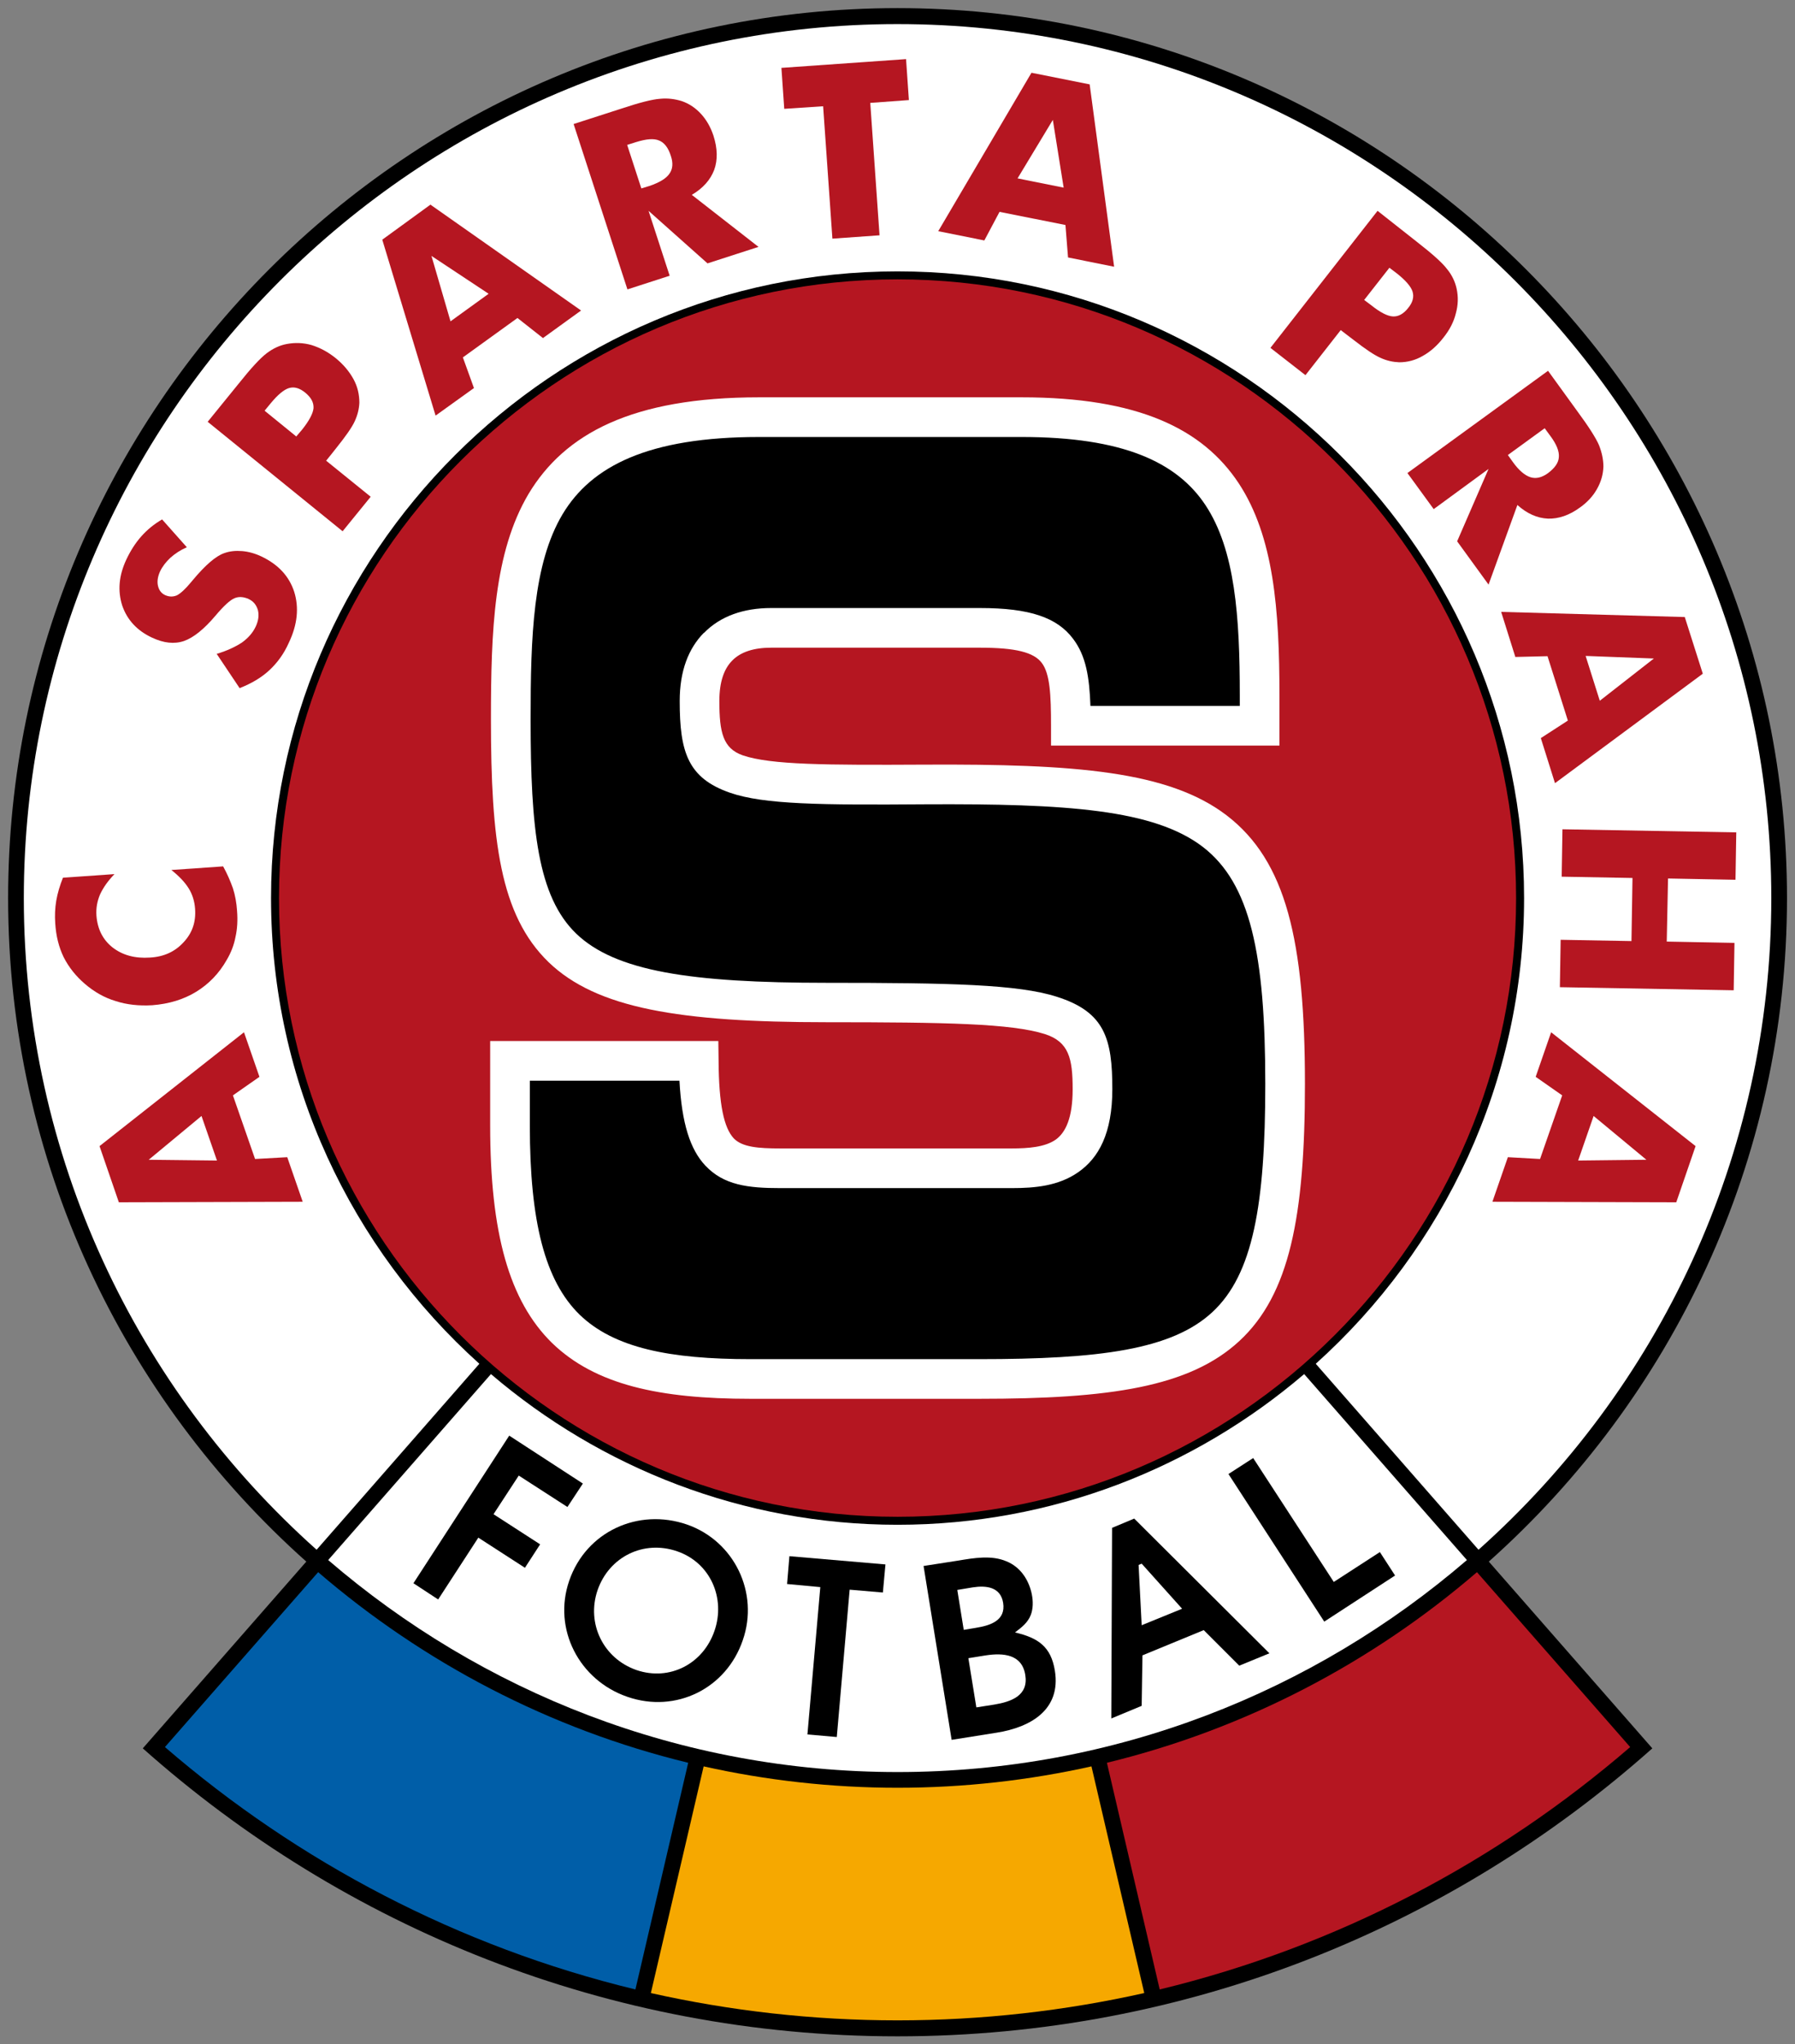
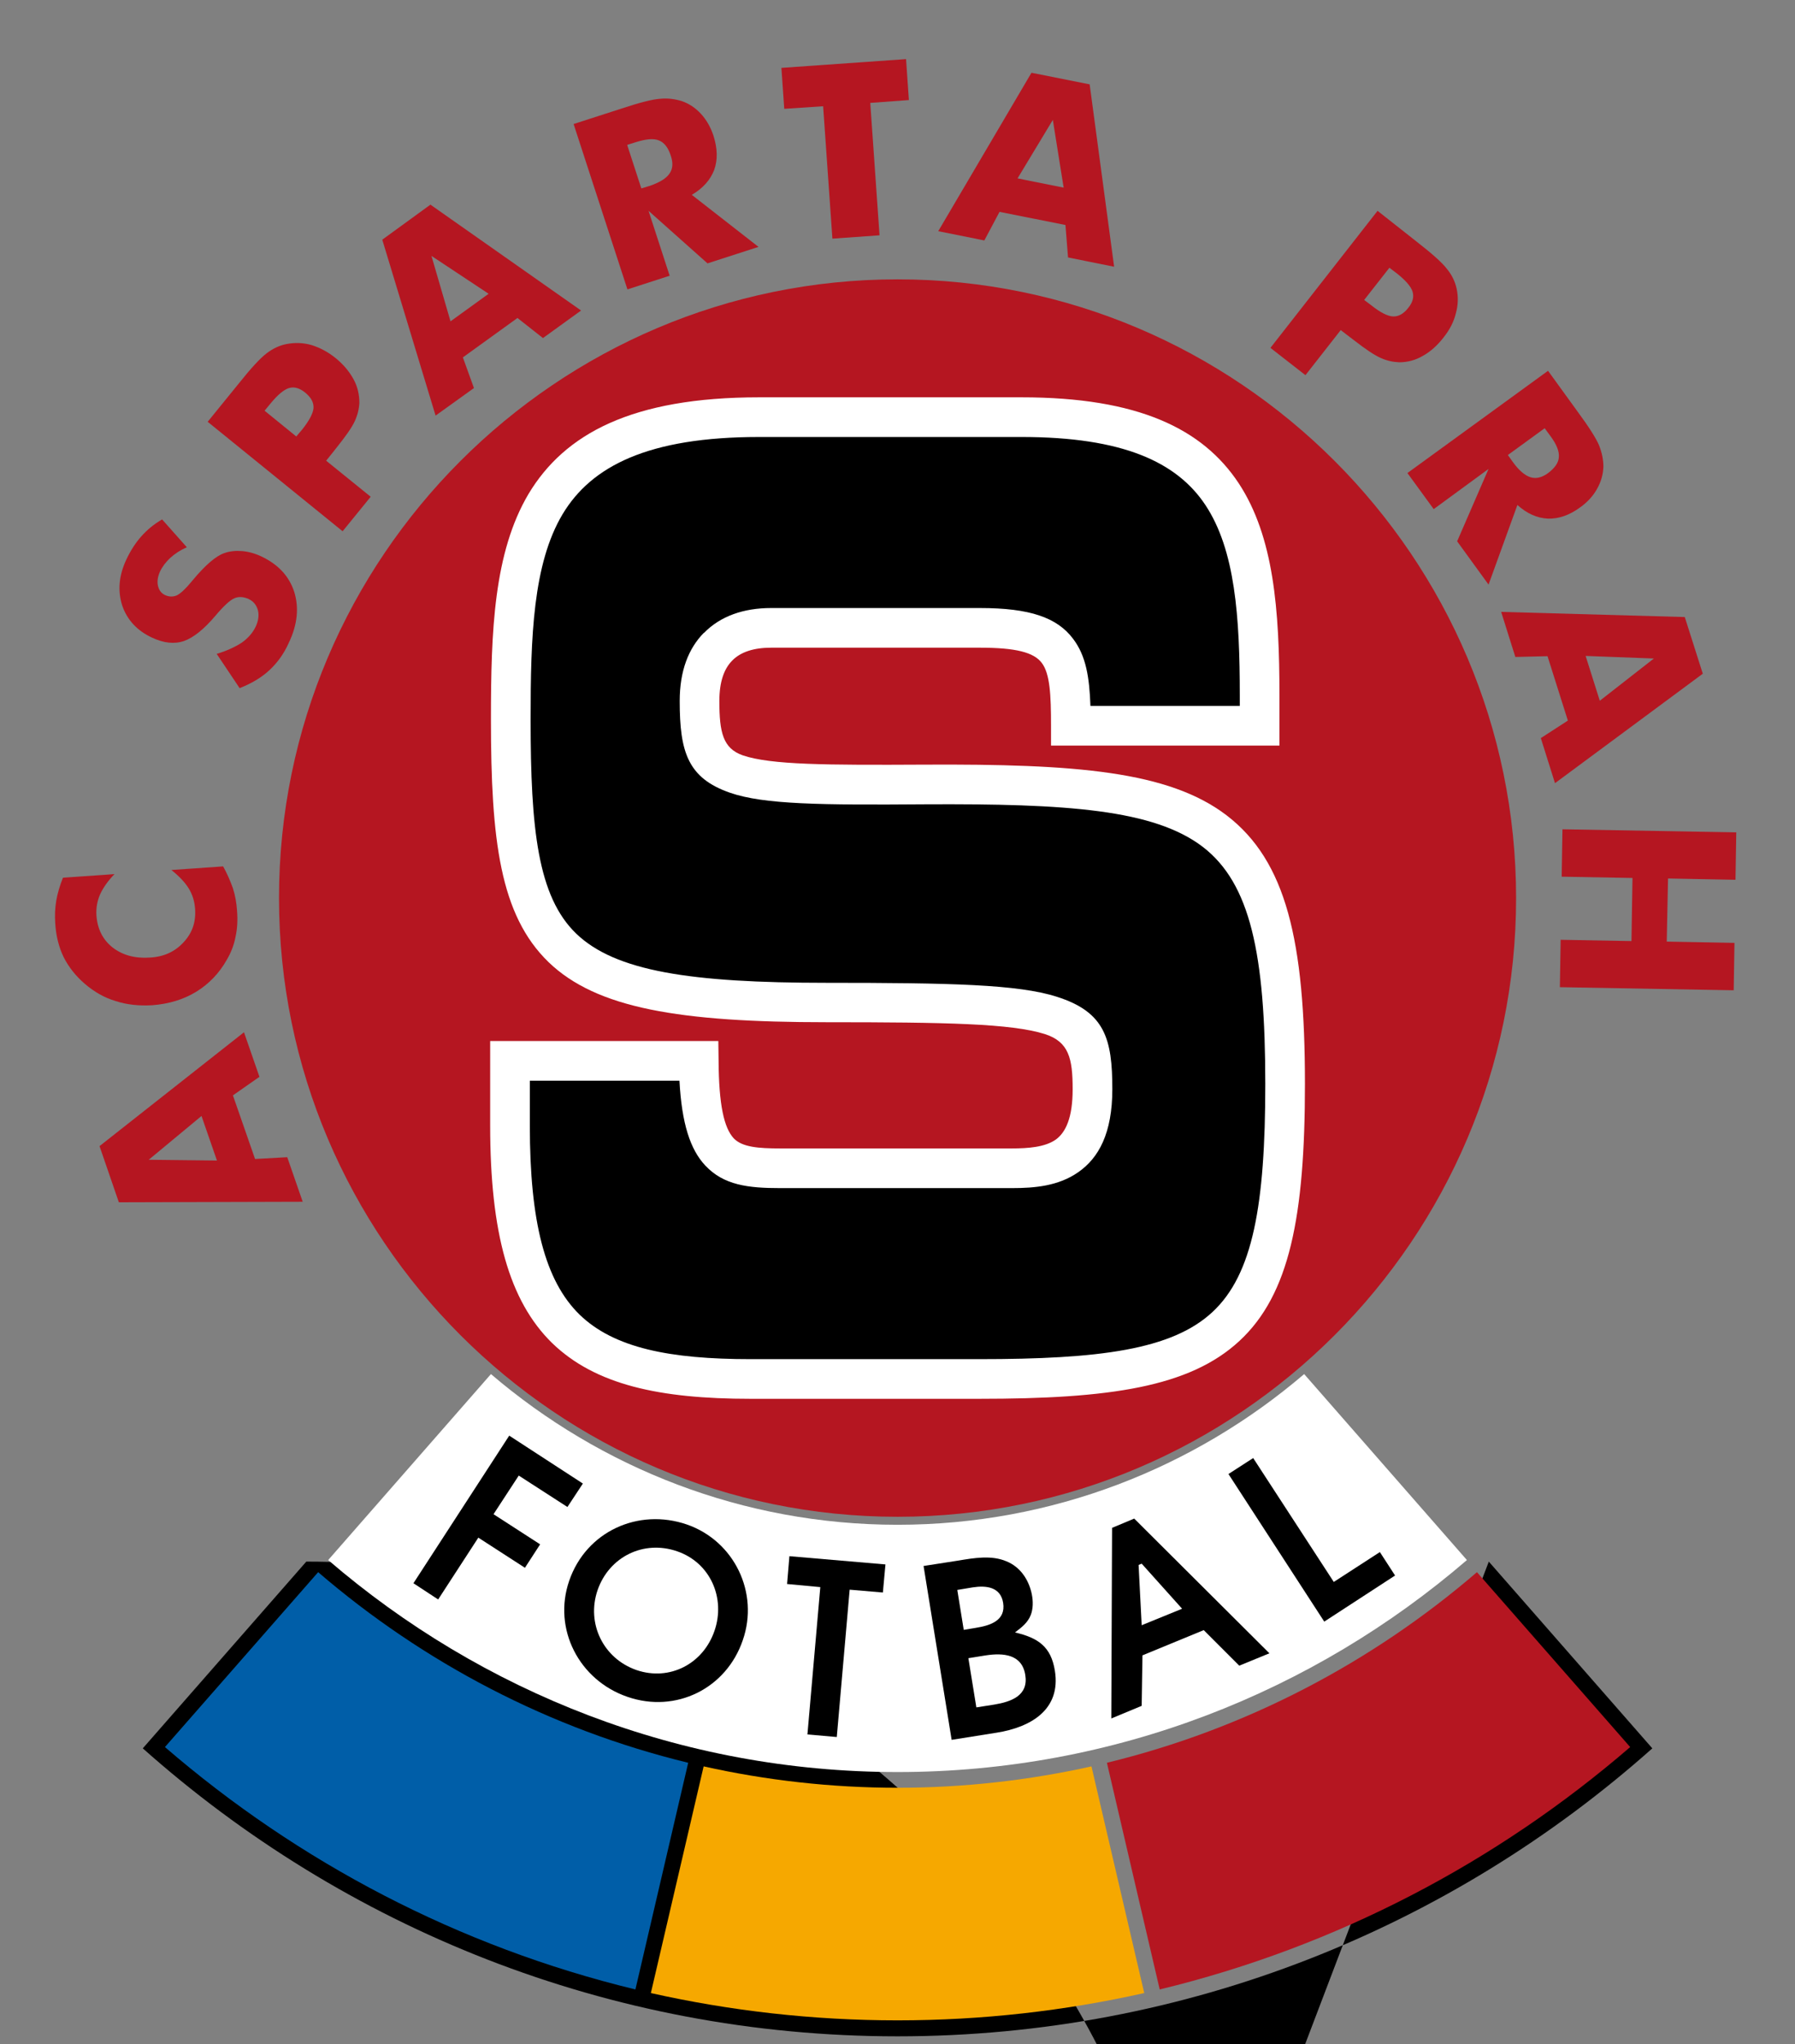
<svg xmlns="http://www.w3.org/2000/svg" xmlns:ns1="http://sodipodi.sourceforge.net/DTD/sodipodi-0.dtd" xmlns:ns2="http://www.inkscape.org/namespaces/inkscape" version="1.0" id="Ebene_1" x="0px" y="0px" width="221.329" height="252" viewBox="0 0 221.329 252" enable-background="new 0 0 497.376 566.928" xml:space="preserve" ns1:docname="Sparta_Prag.svg" ns2:version="0.92.4 (5da689c313, 2019-01-14)">
  <rect x="0" y="0" width="221.329" height="252" fill="#808080" stroke="none" />
  <defs id="defs61" />
  <ns1:namedview pagecolor="#ffffff" bordercolor="#666666" borderopacity="1" objecttolerance="10" gridtolerance="10" guidetolerance="10" ns2:pageopacity="0" ns2:pageshadow="2" ns2:window-width="1366" ns2:window-height="705" id="namedview59" showgrid="false" fit-margin-top="1" fit-margin-right="1" fit-margin-bottom="1" fit-margin-left="1" ns2:zoom="0.83255725" ns2:cx="89.099952" ns2:cy="196.88927" ns2:window-x="-8" ns2:window-y="-8" ns2:window-maximized="1" ns2:current-layer="Ebene_1" />
  <g id="g93" transform="matrix(0.441,0,0,0.441,1,1)">
-     <path id="path2" d="m 414,434.232 45.72,52.2 c -56.232,50.04 -130.176,80.496 -211.032,80.496 -80.856,0 -154.8,-30.456 -211.032,-80.496 l 45.72,-52.2 C 32.256,388.656 0,322.344 0,248.76 0,111.744 111.744,0 248.688,0 c 136.944,0 248.688,111.744 248.688,248.76 0,73.584 -32.256,139.896 -83.376,185.472 z" ns2:connector-curvature="0" />
+     <path id="path2" d="m 414,434.232 45.72,52.2 c -56.232,50.04 -130.176,80.496 -211.032,80.496 -80.856,0 -154.8,-30.456 -211.032,-80.496 l 45.72,-52.2 c 136.944,0 248.688,111.744 248.688,248.76 0,73.584 -32.256,139.896 -83.376,185.472 z" ns2:connector-curvature="0" />
    <path id="path4" d="m 190.152,490.464 -14.76,63.36 C 126,541.872 81.144,518.256 43.848,486.072 l 42.84,-48.888 c 29.376,25.272 64.656,43.848 103.464,53.28 z" ns2:connector-curvature="0" style="fill:#005ea8" />
    <path id="path6" d="m 302.904,491.472 14.76,63.36 c -22.176,4.968 -45.288,7.632 -68.976,7.632 -23.688,0 -46.8,-2.664 -68.976,-7.632 l 14.76,-63.36 c 17.424,3.888 35.64,5.976 54.216,5.976 18.576,0 36.792,-2.088 54.216,-5.976 z" ns2:connector-curvature="0" style="fill:#f6a800" />
    <path id="path8" d="m 410.688,437.184 42.84,48.888 c -37.296,32.184 -82.152,55.8 -131.544,67.752 l -14.76,-63.36 c 38.808,-9.432 74.088,-28.008 103.464,-53.28 z" ns2:connector-curvature="0" style="fill:#b51621" />
    <path id="path10" d="m 407.88,433.8 c -42.84,36.864 -98.496,59.256 -159.192,59.256 -60.696,0 -116.352,-22.392 -159.192,-59.256 L 135,381.816 c 30.672,26.208 70.416,42.12 113.688,42.12 43.272,0 83.016,-15.912 113.688,-42.12 z" ns2:connector-curvature="0" style="fill:#ffffff" />
-     <path id="path12" d="m 248.688,4.464 c 134.568,0 244.296,109.728 244.296,244.296 0,72.288 -31.68,137.376 -81.864,182.16 l -45.504,-51.984 c 35.712,-32.112 58.248,-78.624 58.248,-130.176 0,-96.48 -78.696,-175.176 -175.176,-175.176 -96.48,0 -175.176,78.696 -175.176,175.176 0,51.552 22.536,98.064 58.248,130.176 L 86.256,430.92 C 36.072,386.136 4.392,321.048 4.392,248.76 4.392,114.192 114.12,4.464 248.688,4.464 Z" ns2:connector-curvature="0" style="fill:#ffffff" />
    <path id="path14" d="m 248.688,421.704 c 95.256,0 172.944,-77.688 172.944,-172.944 0,-95.256 -77.688,-172.944 -172.944,-172.944 -95.256,0 -172.944,77.688 -172.944,172.944 0,95.256 77.688,172.944 172.944,172.944 z" ns2:connector-curvature="0" style="fill:#b51621" />
    <path id="path16" d="m 134.784,288.72 h 63.792 l 0.072,5.472 c 0.072,12.384 1.512,18.792 4.248,21.744 2.376,2.448 6.84,2.808 13.032,2.808 h 64.656 c 4.68,0 9.288,-0.36 12.312,-2.448 2.808,-2.016 4.752,-6.12 4.752,-14.112 0,-8.64 -1.08,-13.248 -7.776,-15.408 -9.36,-2.952 -27.576,-3.312 -60.984,-3.312 -41.184,0 -64.368,-3.888 -77.76,-16.776 C 137.52,253.512 135,232.632 135,198.792 c 0,-24.696 0.792,-46.584 10.512,-63 10.08,-16.776 28.872,-27 64.44,-27 h 73.44 c 32.544,0 50.616,8.784 60.696,24.048 9.792,14.904 11.376,35.28 11.376,59.328 v 13.968 H 291.6 v -5.544 c 0,-8.568 -0.288,-14.544 -2.592,-17.568 -2.232,-2.952 -7.272,-4.248 -17.28,-4.248 h -58.392 c -4.752,0 -8.496,1.152 -10.872,3.6 v 0 c -2.304,2.304 -3.6,5.976 -3.6,11.304 0,8.784 1.008,13.248 6.552,15.192 7.848,2.664 23.256,2.736 50.832,2.592 42.12,-0.216 68.256,1.8 84.456,14.184 16.632,12.744 21.888,34.992 21.888,75.096 0,37.008 -4.32,58.824 -18.288,71.784 -13.968,12.96 -36.36,16.2 -72.792,16.2 h -63.936 c -25.416,0 -43.416,-3.888 -55.512,-15.624 -11.952,-11.736 -17.28,-30.672 -17.28,-60.768 z" ns2:connector-curvature="0" style="fill:#ffffff" />
    <path id="path18" d="m 145.872,299.808 v 12.528 c 0,26.928 4.248,43.416 13.896,52.848 9.648,9.36 25.272,12.456 47.808,12.456 h 63.936 c 33.552,0 53.856,-2.592 65.232,-13.176 11.304,-10.512 14.76,-29.952 14.76,-63.72 0,-36.36 -4.176,-56.088 -17.496,-66.312 -13.68,-10.44 -37.944,-12.096 -77.688,-11.88 -28.872,0.216 -45,0.072 -54.504,-3.24 -11.808,-4.104 -14.04,-11.448 -14.04,-25.632 0,-8.424 2.448,-14.688 6.768,-19.08 v 0.072 c 4.608,-4.752 11.16,-6.984 18.792,-6.984 h 58.392 c 13.968,0 21.6,2.664 26.064,8.64 3.6,4.752 4.536,10.728 4.824,18.72 h 41.76 v -2.88 c 0,-22.104 -1.296,-40.68 -9.576,-53.208 -7.992,-12.096 -23.184,-19.08 -51.408,-19.08 h -73.44 c -30.96,0 -46.872,8.136 -54.936,21.6 -8.28,13.896 -8.928,34.272 -8.928,57.312 0,30.816 2.016,49.536 12.744,59.904 10.944,10.512 31.896,13.752 70.056,13.752 34.56,0 53.496,0.432 64.296,3.888 13.464,4.248 15.552,11.736 15.552,25.848 0,12.312 -3.816,19.224 -9.504,23.184 -5.544,3.888 -12.168,4.464 -18.648,4.464 h -64.656 c -9,0 -15.84,-0.792 -21.024,-6.336 -4.176,-4.464 -6.552,-11.664 -7.2,-23.688 z" ns2:connector-curvature="0" />
    <path id="path20" d="m 58.392,322.128 -4.32,-12.456 -14.76,12.24 z m 23.976,11.52 -51.408,0.144 -5.4,-15.696 40.392,-31.824 4.32,12.456 -7.416,5.184 6.192,17.784 9,-0.504 z" ns2:connector-curvature="0" style="fill:#b51621" />
    <path id="path22" d="m 15.336,243.072 14.4,-1.008 c -1.872,1.944 -3.168,3.816 -4.032,5.688 -0.792,1.872 -1.152,3.816 -1.008,5.904 0.288,3.816 1.8,6.768 4.536,8.928 2.808,2.16 6.264,3.096 10.44,2.808 3.888,-0.216 6.984,-1.656 9.36,-4.248 2.448,-2.592 3.528,-5.688 3.24,-9.432 -0.144,-2.016 -0.72,-3.96 -1.8,-5.688 -1.08,-1.728 -2.664,-3.384 -4.824,-5.112 l 14.472,-1.008 c 1.152,2.088 2.016,4.104 2.736,6.12 0.648,2.016 1.008,4.104 1.152,6.264 0.216,2.664 0.072,5.112 -0.432,7.344 -0.432,2.304 -1.296,4.464 -2.448,6.408 -2.16,3.816 -5.04,6.768 -8.568,8.928 -3.528,2.16 -7.632,3.384 -12.24,3.744 -3.744,0.216 -7.128,-0.144 -10.224,-1.152 -3.168,-0.936 -6.048,-2.592 -8.64,-4.824 -2.52,-2.16 -4.464,-4.608 -5.904,-7.416 -1.368,-2.808 -2.16,-5.976 -2.376,-9.504 -0.144,-2.088 -0.072,-4.248 0.288,-6.336 0.36,-2.088 1.008,-4.248 1.872,-6.408 z" ns2:connector-curvature="0" style="fill:#b51621" />
    <path id="path24" d="m 58.32,180.504 c 2.88,-0.864 5.184,-1.944 7.056,-3.168 1.8,-1.296 3.096,-2.808 3.888,-4.536 0.72,-1.584 0.936,-3.096 0.576,-4.536 -0.432,-1.44 -1.224,-2.448 -2.592,-3.096 -1.44,-0.648 -2.808,-0.72 -3.96,-0.216 -1.224,0.504 -3.024,2.16 -5.328,4.896 -3.168,3.744 -6.12,6.12 -8.784,7.056 -2.736,0.936 -5.688,0.576 -8.928,-0.936 -4.176,-1.944 -6.984,-4.968 -8.352,-9 -1.296,-4.104 -0.936,-8.352 1.152,-12.816 1.152,-2.448 2.52,-4.608 4.176,-6.48 1.656,-1.872 3.6,-3.456 5.832,-4.752 l 6.912,7.776 c -1.8,0.792 -3.312,1.8 -4.608,2.952 -1.224,1.152 -2.232,2.448 -2.88,3.816 -0.648,1.44 -0.864,2.808 -0.576,4.032 0.288,1.224 0.936,2.088 2.016,2.592 1.152,0.504 2.16,0.504 3.24,0.072 1.008,-0.504 2.376,-1.728 4.032,-3.744 l 0.36,-0.432 c 3.6,-4.32 6.552,-6.84 8.856,-7.632 1.584,-0.576 3.24,-0.72 5.04,-0.576 1.728,0.144 3.6,0.648 5.4,1.512 4.68,2.232 7.704,5.472 9.144,9.864 1.368,4.392 0.936,9.144 -1.512,14.256 -1.368,3.096 -3.24,5.616 -5.4,7.632 -2.232,2.088 -5.04,3.744 -8.352,5.04 z" ns2:connector-curvature="0" style="fill:#b51621" />
    <path id="path26" d="m 101.376,136.584 -7.848,9.648 -37.728,-30.6 8.712,-10.728 c 3.384,-4.248 5.976,-7.056 7.776,-8.424 1.8,-1.368 3.672,-2.232 5.616,-2.592 2.304,-0.432 4.608,-0.36 6.912,0.288 2.304,0.72 4.536,1.872 6.696,3.6 2.232,1.8 3.888,3.816 5.04,5.904 1.152,2.088 1.656,4.32 1.656,6.624 -0.072,1.728 -0.504,3.456 -1.296,5.184 -0.792,1.728 -2.52,4.176 -5.112,7.416 l -1.368,1.728 -1.512,1.872 z m -20.808,-16.848 1.656,-1.944 c 1.944,-2.448 3.024,-4.464 3.168,-5.976 0.072,-1.584 -0.648,-2.952 -2.304,-4.32 -1.584,-1.296 -3.096,-1.728 -4.536,-1.296 -1.44,0.432 -3.168,1.872 -5.184,4.32 l -1.656,2.016 z" ns2:connector-curvature="0" style="fill:#b51621" />
    <path id="path28" d="M 173.16,78.624 158.112,32.4 171.288,28.152 c 5.184,-1.728 8.856,-2.664 11.016,-2.808 2.16,-0.216 4.176,0.072 6.048,0.648 2.088,0.72 3.888,1.944 5.4,3.6 1.512,1.656 2.664,3.672 3.456,6.048 1.152,3.6 1.224,6.768 0.216,9.576 -1.08,2.808 -3.096,5.112 -6.264,6.984 l 18.648,14.544 -14.256,4.608 -16.488,-14.688 5.904,18.144 z m 3.888,-28.224 2.376,-0.72 c 2.664,-0.936 4.536,-2.016 5.472,-3.384 0.936,-1.296 1.08,-2.952 0.432,-4.896 -0.72,-2.376 -1.872,-3.816 -3.312,-4.392 -1.512,-0.648 -3.6,-0.432 -6.408,0.432 l -2.52,0.792 z" ns2:connector-curvature="0" style="fill:#b51621" />
    <polygon id="polygon30" points="251.856,25.704 241.056,26.496 243.648,63.504 230.472,64.44 227.88,27.432 217.008,28.152 216.216,16.704 251.064,14.256 " style="fill:#b51621" />
    <path id="path32" d="m 362.736,102.6 -9.792,-7.632 29.952,-38.304 10.872,8.568 c 4.248,3.312 7.128,5.832 8.496,7.632 1.44,1.728 2.304,3.6 2.736,5.544 0.504,2.304 0.432,4.608 -0.216,6.912 -0.576,2.376 -1.728,4.608 -3.456,6.768 -1.728,2.232 -3.672,3.96 -5.76,5.112 -2.088,1.224 -4.32,1.8 -6.624,1.8 -1.728,-0.072 -3.456,-0.432 -5.184,-1.224 -1.8,-0.792 -4.248,-2.448 -7.488,-4.968 L 374.472,91.44 372.6,90 Z m 16.416,-21.024 2.016,1.512 c 2.52,2.016 4.536,3.024 6.048,3.096 1.512,0.072 2.952,-0.72 4.248,-2.376 1.296,-1.584 1.656,-3.096 1.224,-4.536 -0.432,-1.44 -1.944,-3.168 -4.392,-5.112 l -2.088,-1.584 z" ns2:connector-curvature="0" style="fill:#b51621" />
    <path id="path34" d="m 391.248,129.96 39.313,-28.584 8.136,11.232 c 3.24,4.392 5.256,7.56 6.12,9.576 0.792,2.016 1.224,4.032 1.224,5.976 -0.072,2.16 -0.648,4.248 -1.8,6.264 -1.08,1.944 -2.664,3.672 -4.68,5.112 -3.024,2.232 -6.048,3.24 -9,3.168 -3.024,-0.144 -5.832,-1.368 -8.568,-3.816 l -8.064,22.248 -8.784,-12.096 8.784,-20.232 -15.336,11.232 z m 28.08,-5.04 1.44,2.016 c 1.656,2.304 3.312,3.672 4.824,4.176 1.584,0.504 3.168,0.144 4.896,-1.08 1.944,-1.44 3.024,-2.952 3.096,-4.536 0.144,-1.584 -0.648,-3.6 -2.376,-5.904 l -1.584,-2.16 z" ns2:connector-curvature="0" style="fill:#b51621" />
    <polygon id="polygon36" points="482.688,261.288 482.472,274.536 433.872,273.672 434.088,260.424 453.888,260.784 454.176,243.144 434.376,242.784 434.592,229.536 483.192,230.4 482.976,243.648 464.112,243.288 463.752,260.928 " style="fill:#b51621" />
    <path id="path38" d="m 123.696,87.552 10.656,-7.704 -15.984,-10.584 z m -4.176,26.352 -14.904,-49.176 13.464,-9.792 42.12,29.592 -10.656,7.704 -7.128,-5.616 -15.264,11.016 3.096,8.568 z" ns2:connector-curvature="0" style="fill:#b51621" />
    <path id="path40" d="m 282.24,47.592 12.888,2.592 -3.024,-18.936 z m -22.176,14.76 26.064,-44.28 16.272,3.24 6.84,50.976 -12.888,-2.592 -0.72,-9.072 -18.432,-3.672 -4.248,7.992 z" ns2:connector-curvature="0" style="fill:#b51621" />
    <path id="path42" d="m 441.072,181.08 3.96,12.528 15.12,-11.808 z m -23.616,-12.312 51.336,1.44 5.04,15.84 -41.328,30.6 -3.96,-12.6 7.56,-4.896 -5.688,-18 -9,0.216 z" ns2:connector-curvature="0" style="fill:#b51621" />
-     <path id="path44" d="m 438.984,322.128 4.32,-12.456 14.76,12.24 z m -23.976,11.52 51.408,0.144 5.4,-15.696 -40.392,-31.824 -4.32,12.456 7.416,5.184 -6.192,17.784 -9,-0.504 z" ns2:connector-curvature="0" style="fill:#b51621" />
    <polygon id="polygon46" points="131.472,427.536 144.504,435.96 148.752,429.408 135.72,420.984 142.776,410.184 156.384,418.968 160.704,412.416 140.112,399.024 113.328,440.28 120.24,444.816 " />
    <path id="path48" d="m 197.496,453.6 c -3.168,9.216 -12.528,14.112 -21.816,10.944 -9.288,-3.24 -14.04,-13.032 -10.872,-22.32 3.24,-9.36 12.888,-14.112 22.248,-10.872 9.288,3.168 13.608,13.104 10.44,22.248 z m 7.92,2.592 c 4.608,-13.248 -2.376,-27.72 -15.624,-32.328 -13.608,-4.68 -28.152,1.944 -32.904,15.696 -4.68,13.536 2.808,27.864 16.272,32.472 13.536,4.68 27.648,-2.304 32.256,-15.84 z" ns2:connector-curvature="0" />
    <polygon id="polygon50" points="223.488,482.544 231.696,483.264 235.296,442.08 244.584,442.872 245.304,435.024 218.448,432.72 217.8,440.496 227.088,441.36 " />
    <path id="path52" d="m 292.68,464.76 c -1.08,-6.768 -4.68,-9.216 -11.16,-10.728 1.8,-1.368 3.528,-2.664 4.392,-4.824 1.368,-3.456 0.144,-8.424 -2.088,-11.376 -1.152,-1.584 -2.736,-2.88 -4.68,-3.672 v 0 c -4.176,-1.8 -9.144,-0.936 -13.464,-0.216 l -9.72,1.512 7.848,48.6 12.672,-2.016 c 9.432,-1.512 17.928,-6.408 16.2,-17.28 z m -14.472,-19.008 c 0.792,4.968 -3.6,6.336 -7.56,6.984 l -3.456,0.576 -1.8,-11.16 4.32,-0.72 c 3.744,-0.576 7.776,-0.144 8.496,4.32 z m 6.192,20.16 c 0.936,5.76 -3.888,7.488 -8.64,8.28 l -5.04,0.792 -2.232,-13.752 4.896,-0.792 c 4.824,-0.72 10.08,-0.36 11.016,5.472 z" ns2:connector-curvature="0" />
    <polygon id="polygon54" points="367.992,451.008 387.792,438.12 383.544,431.568 370.656,439.92 348.12,405.288 341.208,409.752 " />
    <path id="path56" d="m 328.248,447.408 -11.304,4.608 -0.864,-16.848 0.864,-0.36 z m 24.408,12.456 -37.8,-37.656 -6.192,2.592 -0.216,53.28 8.496,-3.528 0.216,-14.112 17.136,-7.056 9.936,9.936 z" ns2:connector-curvature="0" />
  </g>
</svg>